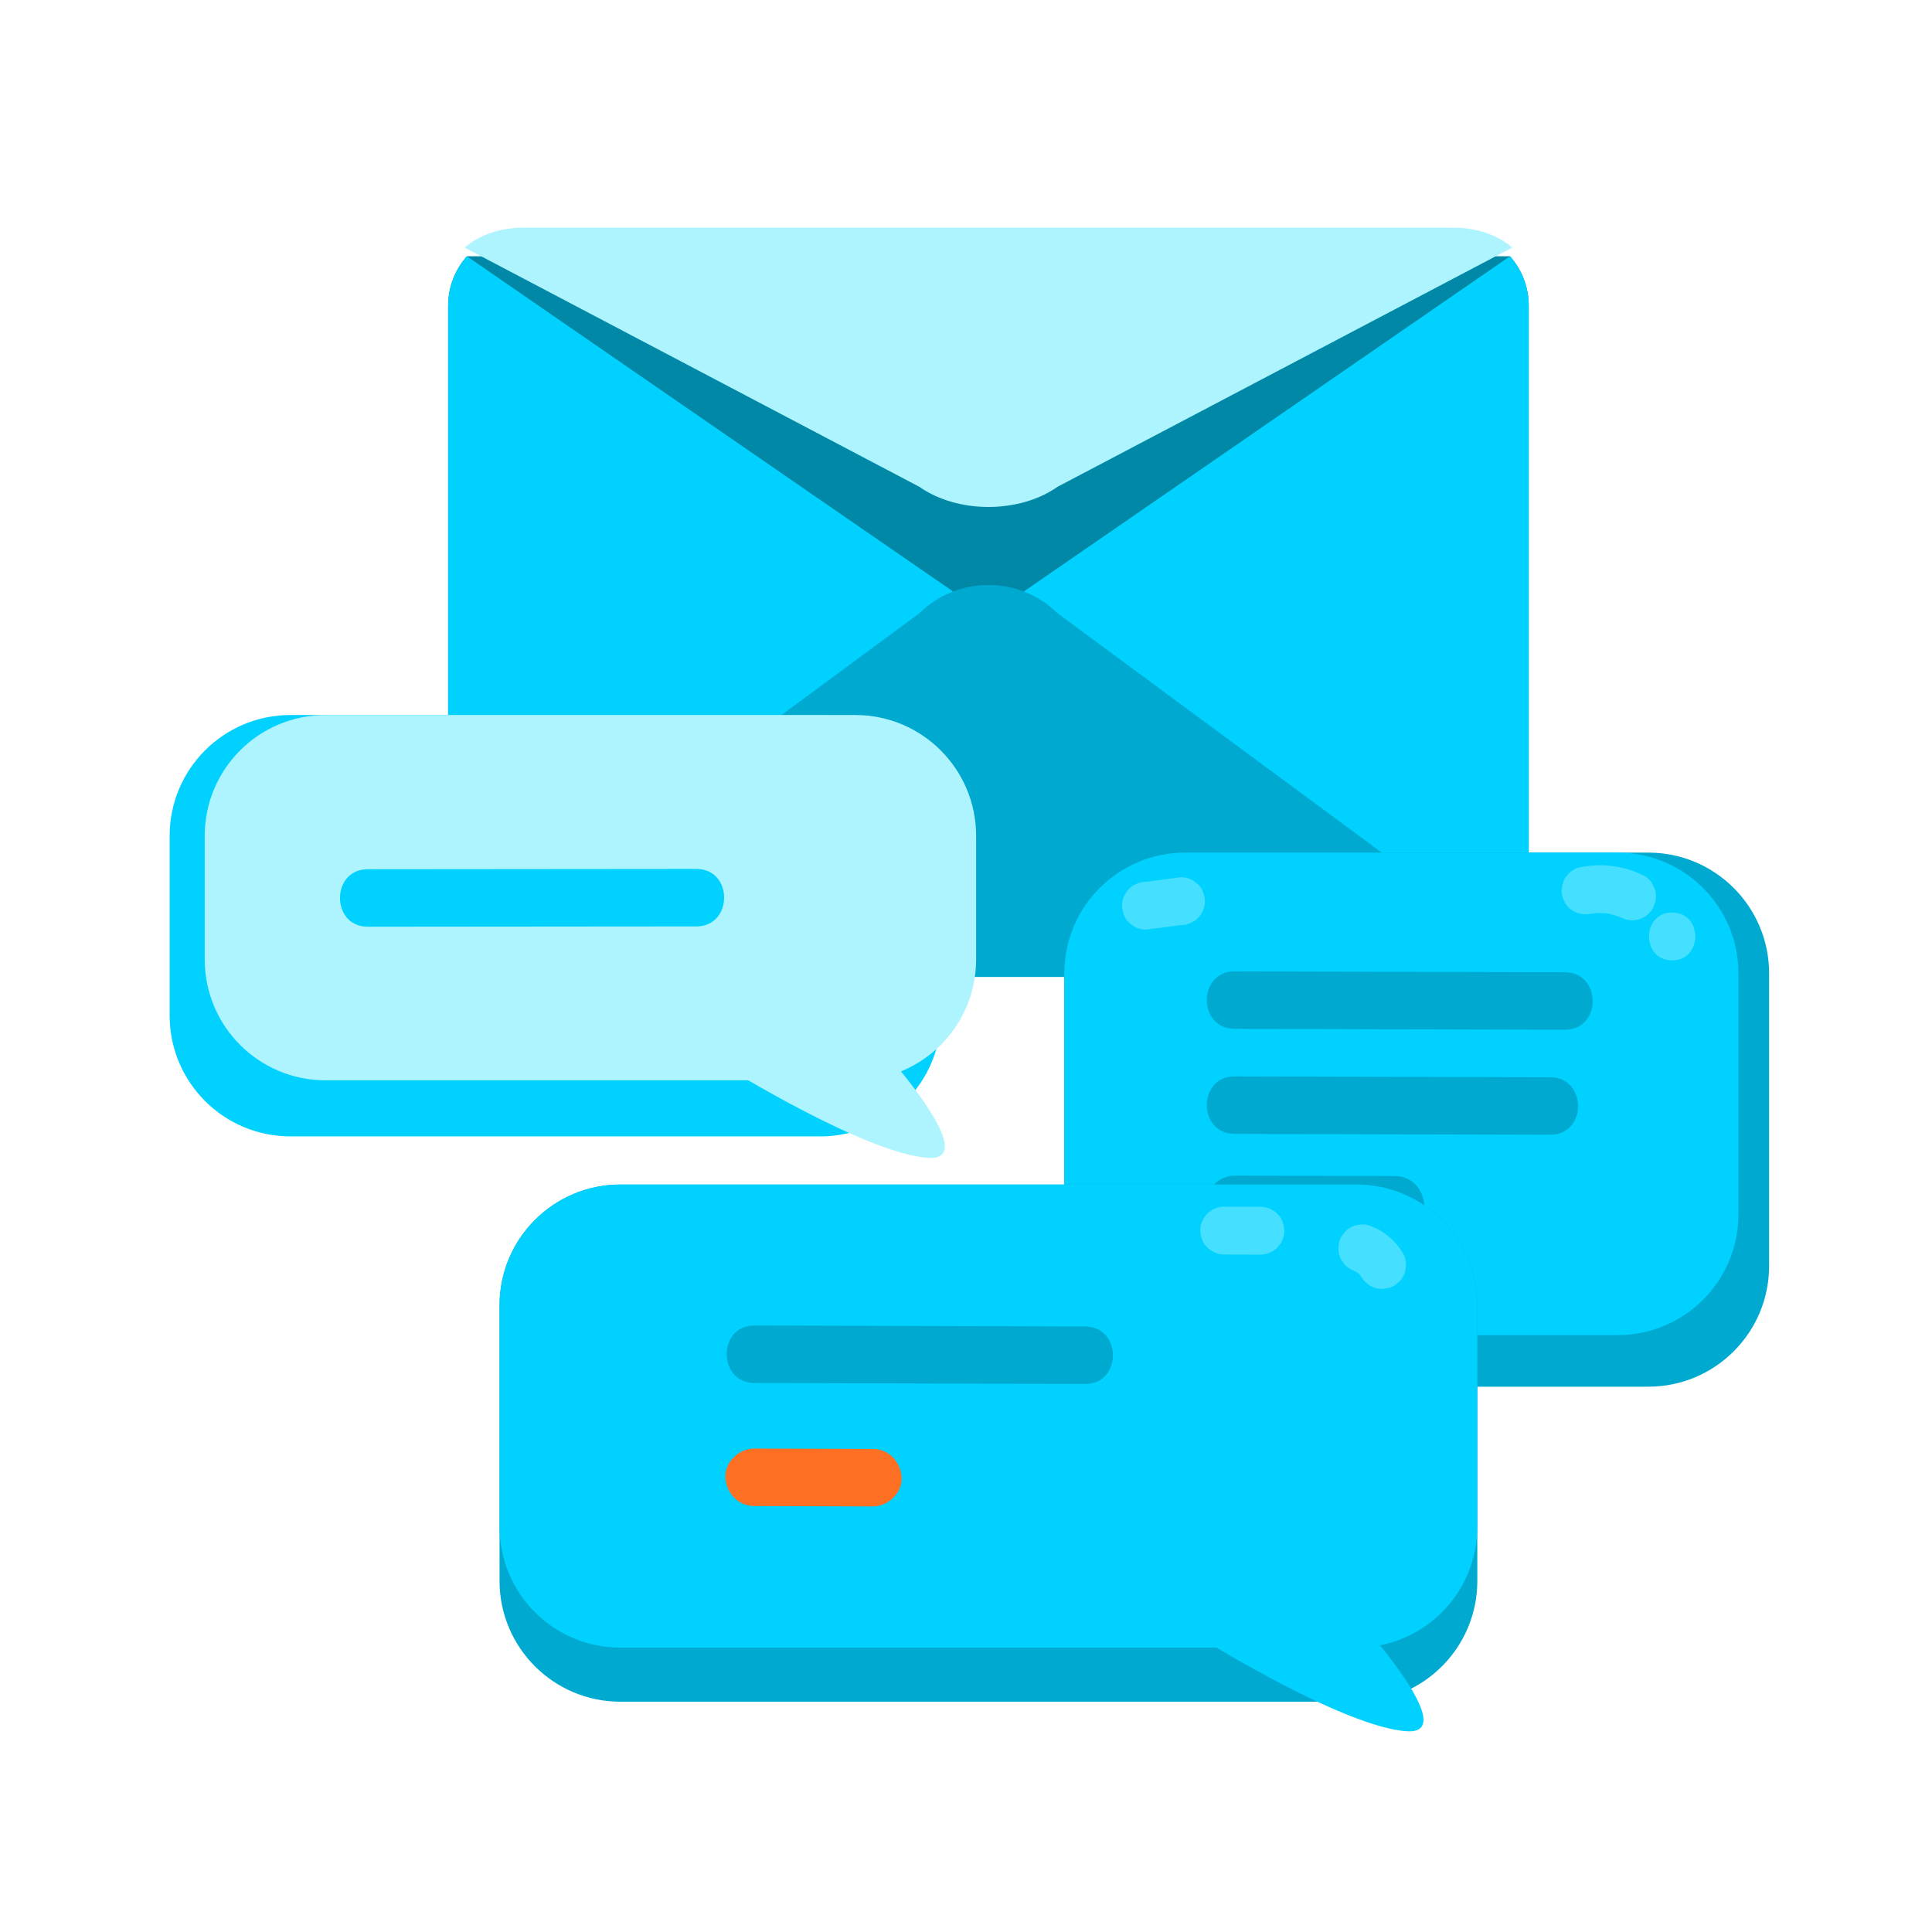
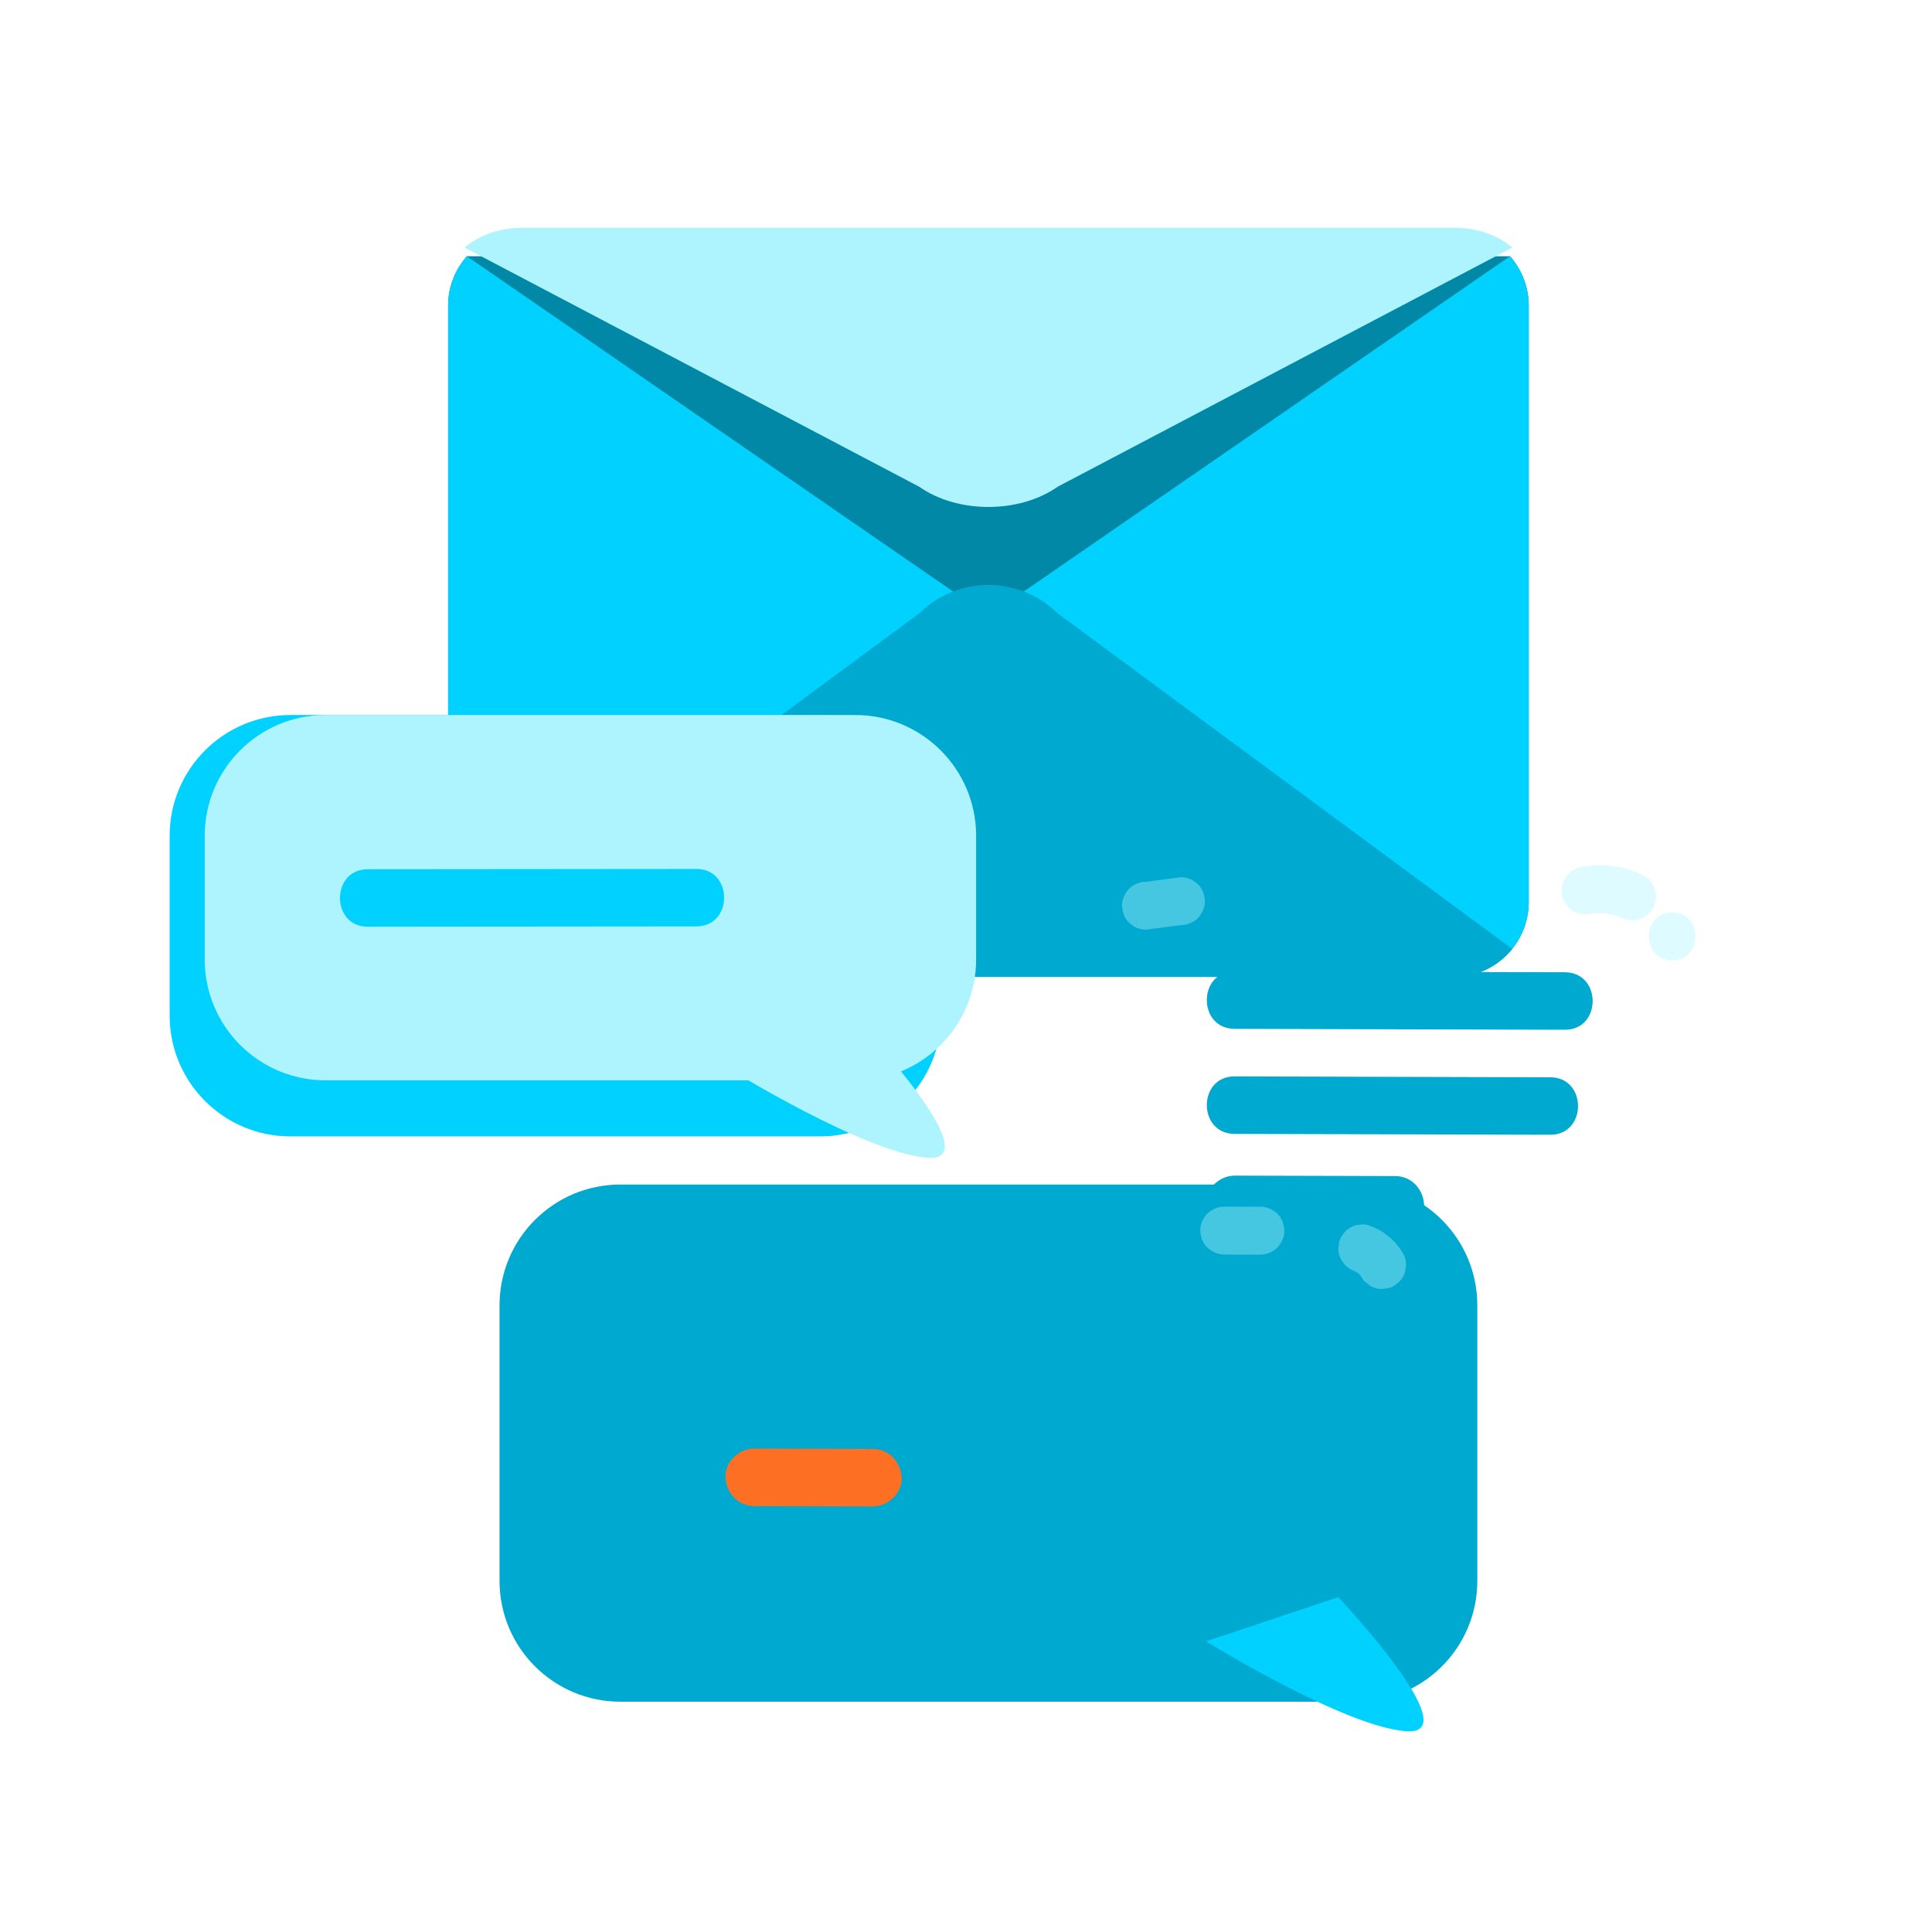
<svg xmlns="http://www.w3.org/2000/svg" width="121" height="121" viewBox="0 0 121 121" fill="none">
  <g id="Ilustrasi_5_Fitur Interaksi">
    <g id="Group">
      <path id="Vector" d="M94.57 16.049H29.24C28.512 16.876 28.066 17.957 28.066 19.146V56.49C28.066 59.08 30.166 61.18 32.756 61.18H91.054C93.644 61.18 95.744 59.08 95.744 56.49V19.146C95.744 17.957 95.299 16.876 94.57 16.049Z" fill="#0088A6" />
      <path id="Vector_2" d="M94.57 16.049L61.905 38.572L29.24 16.049C28.512 16.876 28.066 17.957 28.066 19.146V56.49C28.066 59.08 30.166 61.18 32.756 61.18H91.054C93.644 61.18 95.744 59.08 95.744 56.49V19.146C95.744 17.957 95.299 16.876 94.57 16.049Z" fill="#00D1FF" />
      <path id="Vector_3" d="M66.236 38.411C63.834 36.044 59.976 36.044 57.574 38.411L29.104 59.429C29.964 60.496 31.279 61.18 32.756 61.18H91.054C92.531 61.18 93.846 60.496 94.706 59.429L66.236 38.411Z" fill="#00A9CF" />
      <path id="Vector_4" d="M57.574 30.486C59.976 32.172 63.834 32.172 66.236 30.486L94.706 15.508C93.846 14.748 92.531 14.26 91.054 14.26H32.756C31.279 14.26 29.964 14.748 29.104 15.508L57.574 30.486Z" fill="#ADF4FF" />
    </g>
    <g id="Group_2">
      <path id="Vector_5" d="M18.191 71.172H51.371C55.549 71.172 58.937 67.785 58.937 63.606V52.347C58.937 48.168 55.549 44.781 51.371 44.781H18.191C14.012 44.781 10.625 48.168 10.625 52.347V63.606C10.625 67.785 14.012 71.172 18.191 71.172Z" fill="#00D1FF" />
      <path id="Vector_6" d="M20.388 67.66H53.568C57.747 67.66 61.134 64.273 61.134 60.094V52.347C61.134 48.168 57.747 44.781 53.568 44.781H20.388C16.21 44.781 12.822 48.168 12.822 52.347V60.094C12.822 64.273 16.21 67.66 20.388 67.66Z" fill="#ADF4FF" />
      <path id="Vector_7" d="M43.612 54.421C36.752 54.426 29.892 54.434 23.032 54.439C20.715 54.441 20.711 58.041 23.032 58.039C29.892 58.034 36.752 58.026 43.612 58.021C45.929 58.019 45.933 54.419 43.612 54.421Z" fill="#00D1FF" />
      <path id="Vector_8" d="M53.835 64.114C53.835 64.114 62.011 72.763 58.128 72.513C54.246 72.264 45.561 66.881 45.561 66.881L53.835 64.114Z" fill="#ADF4FF" />
    </g>
    <g id="Group_3">
      <g id="Group_4">
-         <path id="Vector_9" d="M103.232 53.398H74.222C70.043 53.398 66.656 56.785 66.656 60.964V79.282C66.656 83.461 70.043 86.848 74.222 86.848H103.232C107.411 86.848 110.798 83.461 110.798 79.282V60.964C110.798 56.785 107.411 53.398 103.232 53.398Z" fill="#00A9CF" />
-         <path id="Vector_10" d="M101.312 53.398H74.222C70.043 53.398 66.656 56.785 66.656 60.964V76.052C66.656 80.231 70.043 83.618 74.222 83.618H101.312C105.49 83.618 108.878 80.231 108.878 76.052V60.964C108.878 56.785 105.49 53.398 101.312 53.398Z" fill="#00D1FF" />
        <path id="Vector_11" d="M77.321 64.436C84.217 64.455 91.112 64.474 98.008 64.493C100.325 64.499 100.328 60.899 98.008 60.892C91.112 60.874 84.217 60.855 77.321 60.836C75.005 60.83 75.001 64.43 77.321 64.436Z" fill="#00A9CF" />
        <path id="Vector_12" d="M77.321 71.015C83.912 71.033 90.502 71.051 97.093 71.069C99.409 71.075 99.413 67.475 97.093 67.469C90.502 67.451 83.912 67.433 77.321 67.415C75.005 67.408 75.001 71.008 77.321 71.015Z" fill="#00A9CF" />
        <path id="Vector_13" d="M77.321 77.229C80.678 77.238 84.034 77.247 87.39 77.257C88.332 77.259 89.234 76.427 89.19 75.457C89.146 74.479 88.399 73.659 87.39 73.656C84.034 73.647 80.678 73.638 77.321 73.629C76.38 73.626 75.478 74.459 75.521 75.429C75.565 76.406 76.312 77.226 77.321 77.229Z" fill="#00A9CF" />
-         <path id="Vector_14" d="M67.52 74.454C67.52 74.454 60.375 81.344 63.768 81.145C67.161 80.946 74.751 76.659 74.751 76.659L67.52 74.454Z" fill="#00D1FF" />
      </g>
      <g id="Group_5" opacity="0.4">
        <path id="Vector_15" d="M99.704 57.219C99.803 57.2 99.903 57.183 100.003 57.169L99.605 57.222C100.007 57.171 100.412 57.172 100.814 57.223L100.416 57.169C100.818 57.225 101.208 57.33 101.584 57.486L101.225 57.334C101.303 57.367 101.379 57.402 101.455 57.439C101.824 57.617 102.205 57.702 102.611 57.59C102.959 57.494 103.336 57.225 103.508 56.901C103.692 56.553 103.784 56.131 103.659 55.745C103.544 55.39 103.318 55.017 102.969 54.849C102.626 54.683 102.271 54.531 101.905 54.423C101.548 54.318 101.183 54.269 100.814 54.223C100.175 54.144 99.538 54.201 98.907 54.327C98.553 54.397 98.187 54.714 98.01 55.016C97.822 55.337 97.742 55.811 97.859 56.172C97.976 56.535 98.201 56.885 98.548 57.068C98.92 57.264 99.291 57.301 99.704 57.219Z" fill="#ADF4FF" />
      </g>
      <g id="Group_6" opacity="0.4">
        <path id="Vector_16" d="M104.726 60.15C106.656 60.15 106.659 57.15 104.726 57.15C102.795 57.15 102.792 60.15 104.726 60.15Z" fill="#ADF4FF" />
      </g>
      <g id="Group_7" opacity="0.4">
        <path id="Vector_17" d="M73.962 54.938L71.773 55.225C71.567 55.217 71.374 55.26 71.195 55.354C71.01 55.415 70.849 55.518 70.713 55.664C70.453 55.925 70.257 56.352 70.273 56.725C70.291 57.113 70.418 57.516 70.713 57.786L71.016 58.02C71.25 58.156 71.503 58.224 71.773 58.225L73.962 57.938C74.168 57.946 74.361 57.903 74.539 57.809C74.725 57.749 74.886 57.645 75.022 57.499C75.282 57.239 75.478 56.812 75.462 56.438C75.444 56.05 75.317 55.648 75.022 55.378L74.719 55.143C74.485 55.008 74.232 54.939 73.962 54.938Z" fill="#ADF4FF" />
      </g>
    </g>
    <g id="Group_8">
      <g id="Group_9">
        <path id="Vector_18" d="M84.958 74.187H38.852C34.674 74.187 31.286 77.575 31.286 81.753V99.01C31.286 103.189 34.674 106.576 38.852 106.576H84.958C89.137 106.576 92.524 103.189 92.524 99.01V81.753C92.524 77.575 89.137 74.187 84.958 74.187Z" fill="#00A9CF" />
-         <path id="Vector_19" d="M84.958 74.187H38.852C34.674 74.187 31.286 77.575 31.286 81.753V95.623C31.286 99.801 34.674 103.189 38.852 103.189H84.958C89.137 103.189 92.524 99.801 92.524 95.623V81.753C92.524 77.575 89.137 74.187 84.958 74.187Z" fill="#00D1FF" />
        <path id="Vector_20" d="M47.252 86.614C54.156 86.635 61.059 86.656 67.963 86.677C70.28 86.684 70.283 83.084 67.963 83.077C61.059 83.056 54.156 83.035 47.252 83.014C44.936 83.007 44.932 86.606 47.252 86.614Z" fill="#00A9CF" />
        <path id="Vector_21" d="M47.233 94.323L54.668 94.346C55.61 94.349 56.511 93.516 56.468 92.546C56.424 91.568 55.677 90.749 54.668 90.746L47.233 90.723C46.292 90.721 45.39 91.553 45.433 92.523C45.477 93.501 46.224 94.32 47.233 94.323Z" fill="#FD7024" />
        <path id="Vector_22" d="M83.813 100.028C83.813 100.028 91.989 108.677 88.106 108.428C84.223 108.178 75.539 102.796 75.539 102.796L83.813 100.028Z" fill="#00D1FF" />
      </g>
      <g id="Group_10" opacity="0.4">
        <path id="Vector_23" d="M76.673 78.57L78.937 78.576C79.321 78.577 79.726 78.408 79.998 78.136C80.258 77.876 80.454 77.449 80.437 77.076C80.42 76.688 80.292 76.285 79.998 76.015C79.704 75.745 79.344 75.577 78.937 75.576L76.673 75.57C76.289 75.569 75.883 75.738 75.612 76.009C75.352 76.269 75.156 76.696 75.173 77.07C75.19 77.457 75.317 77.86 75.612 78.13C75.906 78.4 76.266 78.569 76.673 78.57Z" fill="#ADF4FF" />
      </g>
      <g id="Group_11" opacity="0.4">
        <path id="Vector_24" d="M84.919 79.631C84.949 79.642 84.979 79.654 85.009 79.667L84.651 79.515C84.848 79.6 85.033 79.709 85.203 79.84L84.9 79.605C85.063 79.734 85.21 79.881 85.338 80.045L85.104 79.742C85.163 79.819 85.218 79.899 85.268 79.983C85.362 80.158 85.491 80.298 85.654 80.404C85.799 80.536 85.969 80.626 86.164 80.672C86.363 80.735 86.563 80.743 86.762 80.699C86.962 80.69 87.148 80.63 87.32 80.521L87.624 80.286C87.809 80.099 87.938 79.879 88.009 79.624L88.063 79.226C88.062 78.955 87.994 78.703 87.858 78.469C87.723 78.243 87.556 78.033 87.386 77.833C87.293 77.724 87.191 77.624 87.082 77.533C86.881 77.366 86.671 77.196 86.444 77.064C86.215 76.931 85.963 76.831 85.716 76.738C85.517 76.675 85.318 76.666 85.118 76.711C84.919 76.72 84.733 76.779 84.561 76.889C84.386 76.983 84.246 77.112 84.14 77.275C84.007 77.42 83.918 77.59 83.871 77.785L83.818 78.184C83.819 78.455 83.887 78.707 84.022 78.941L84.257 79.245C84.444 79.431 84.665 79.559 84.919 79.631Z" fill="#ADF4FF" />
      </g>
    </g>
  </g>
</svg>